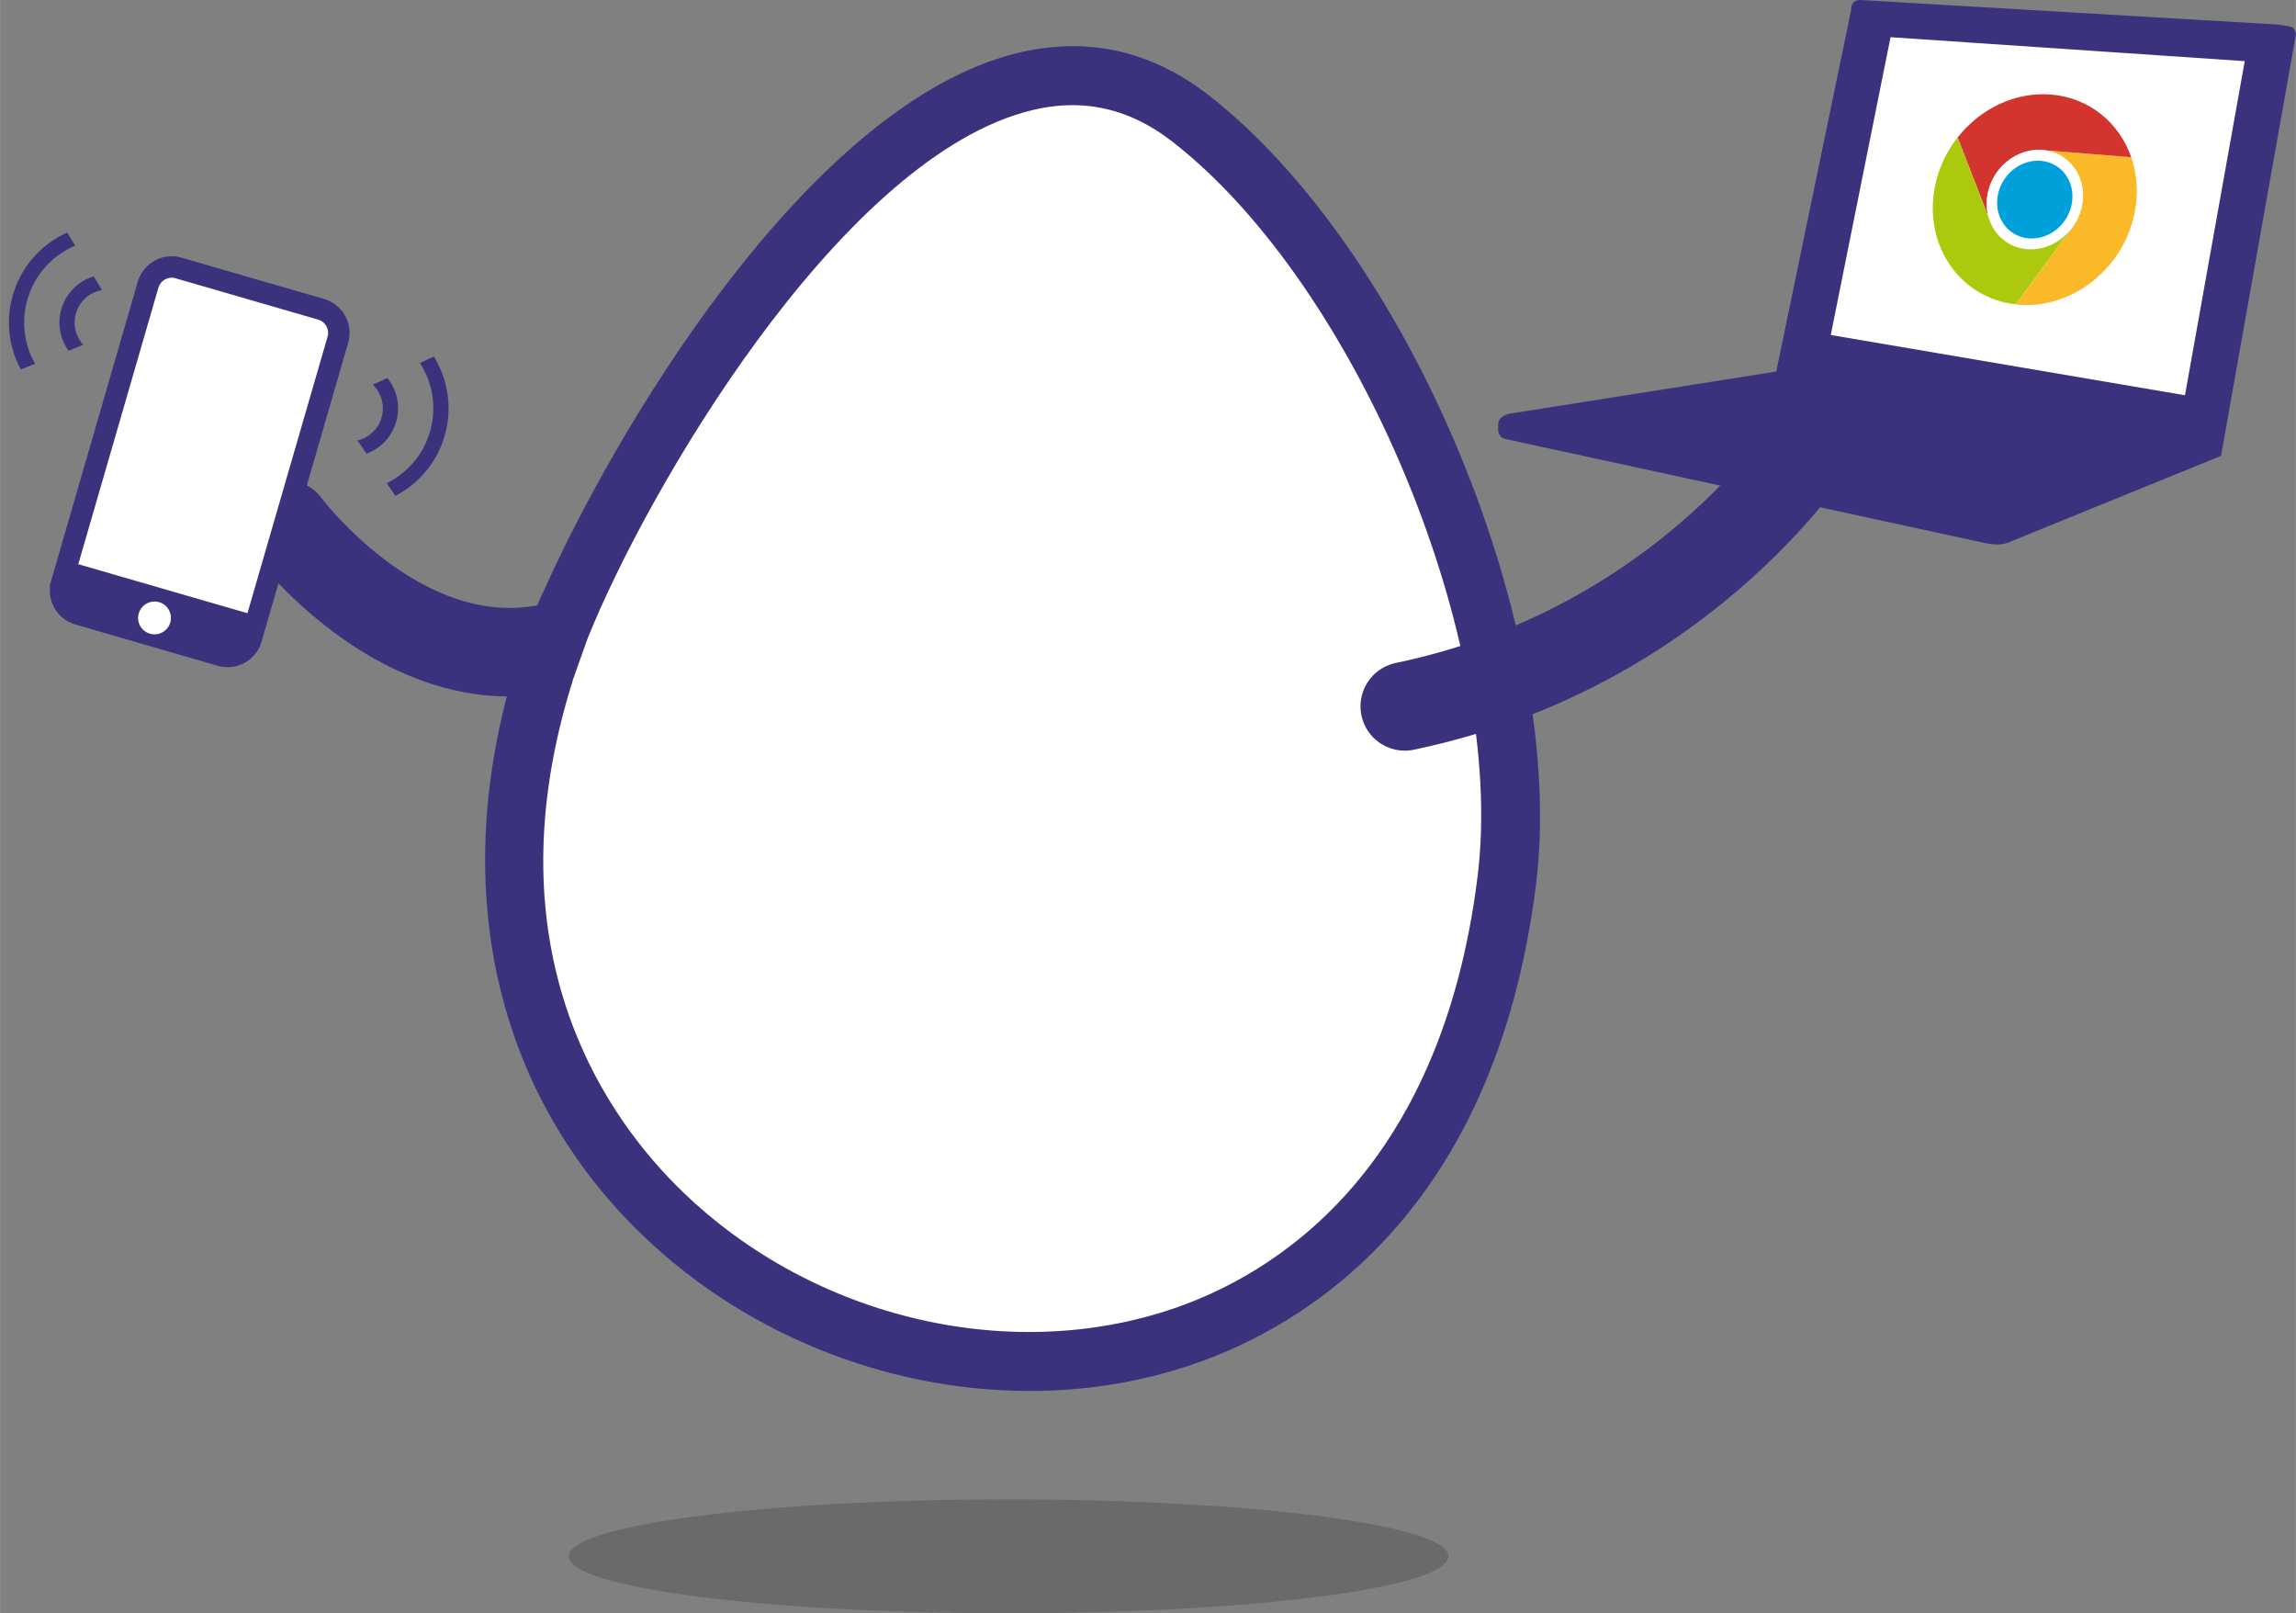
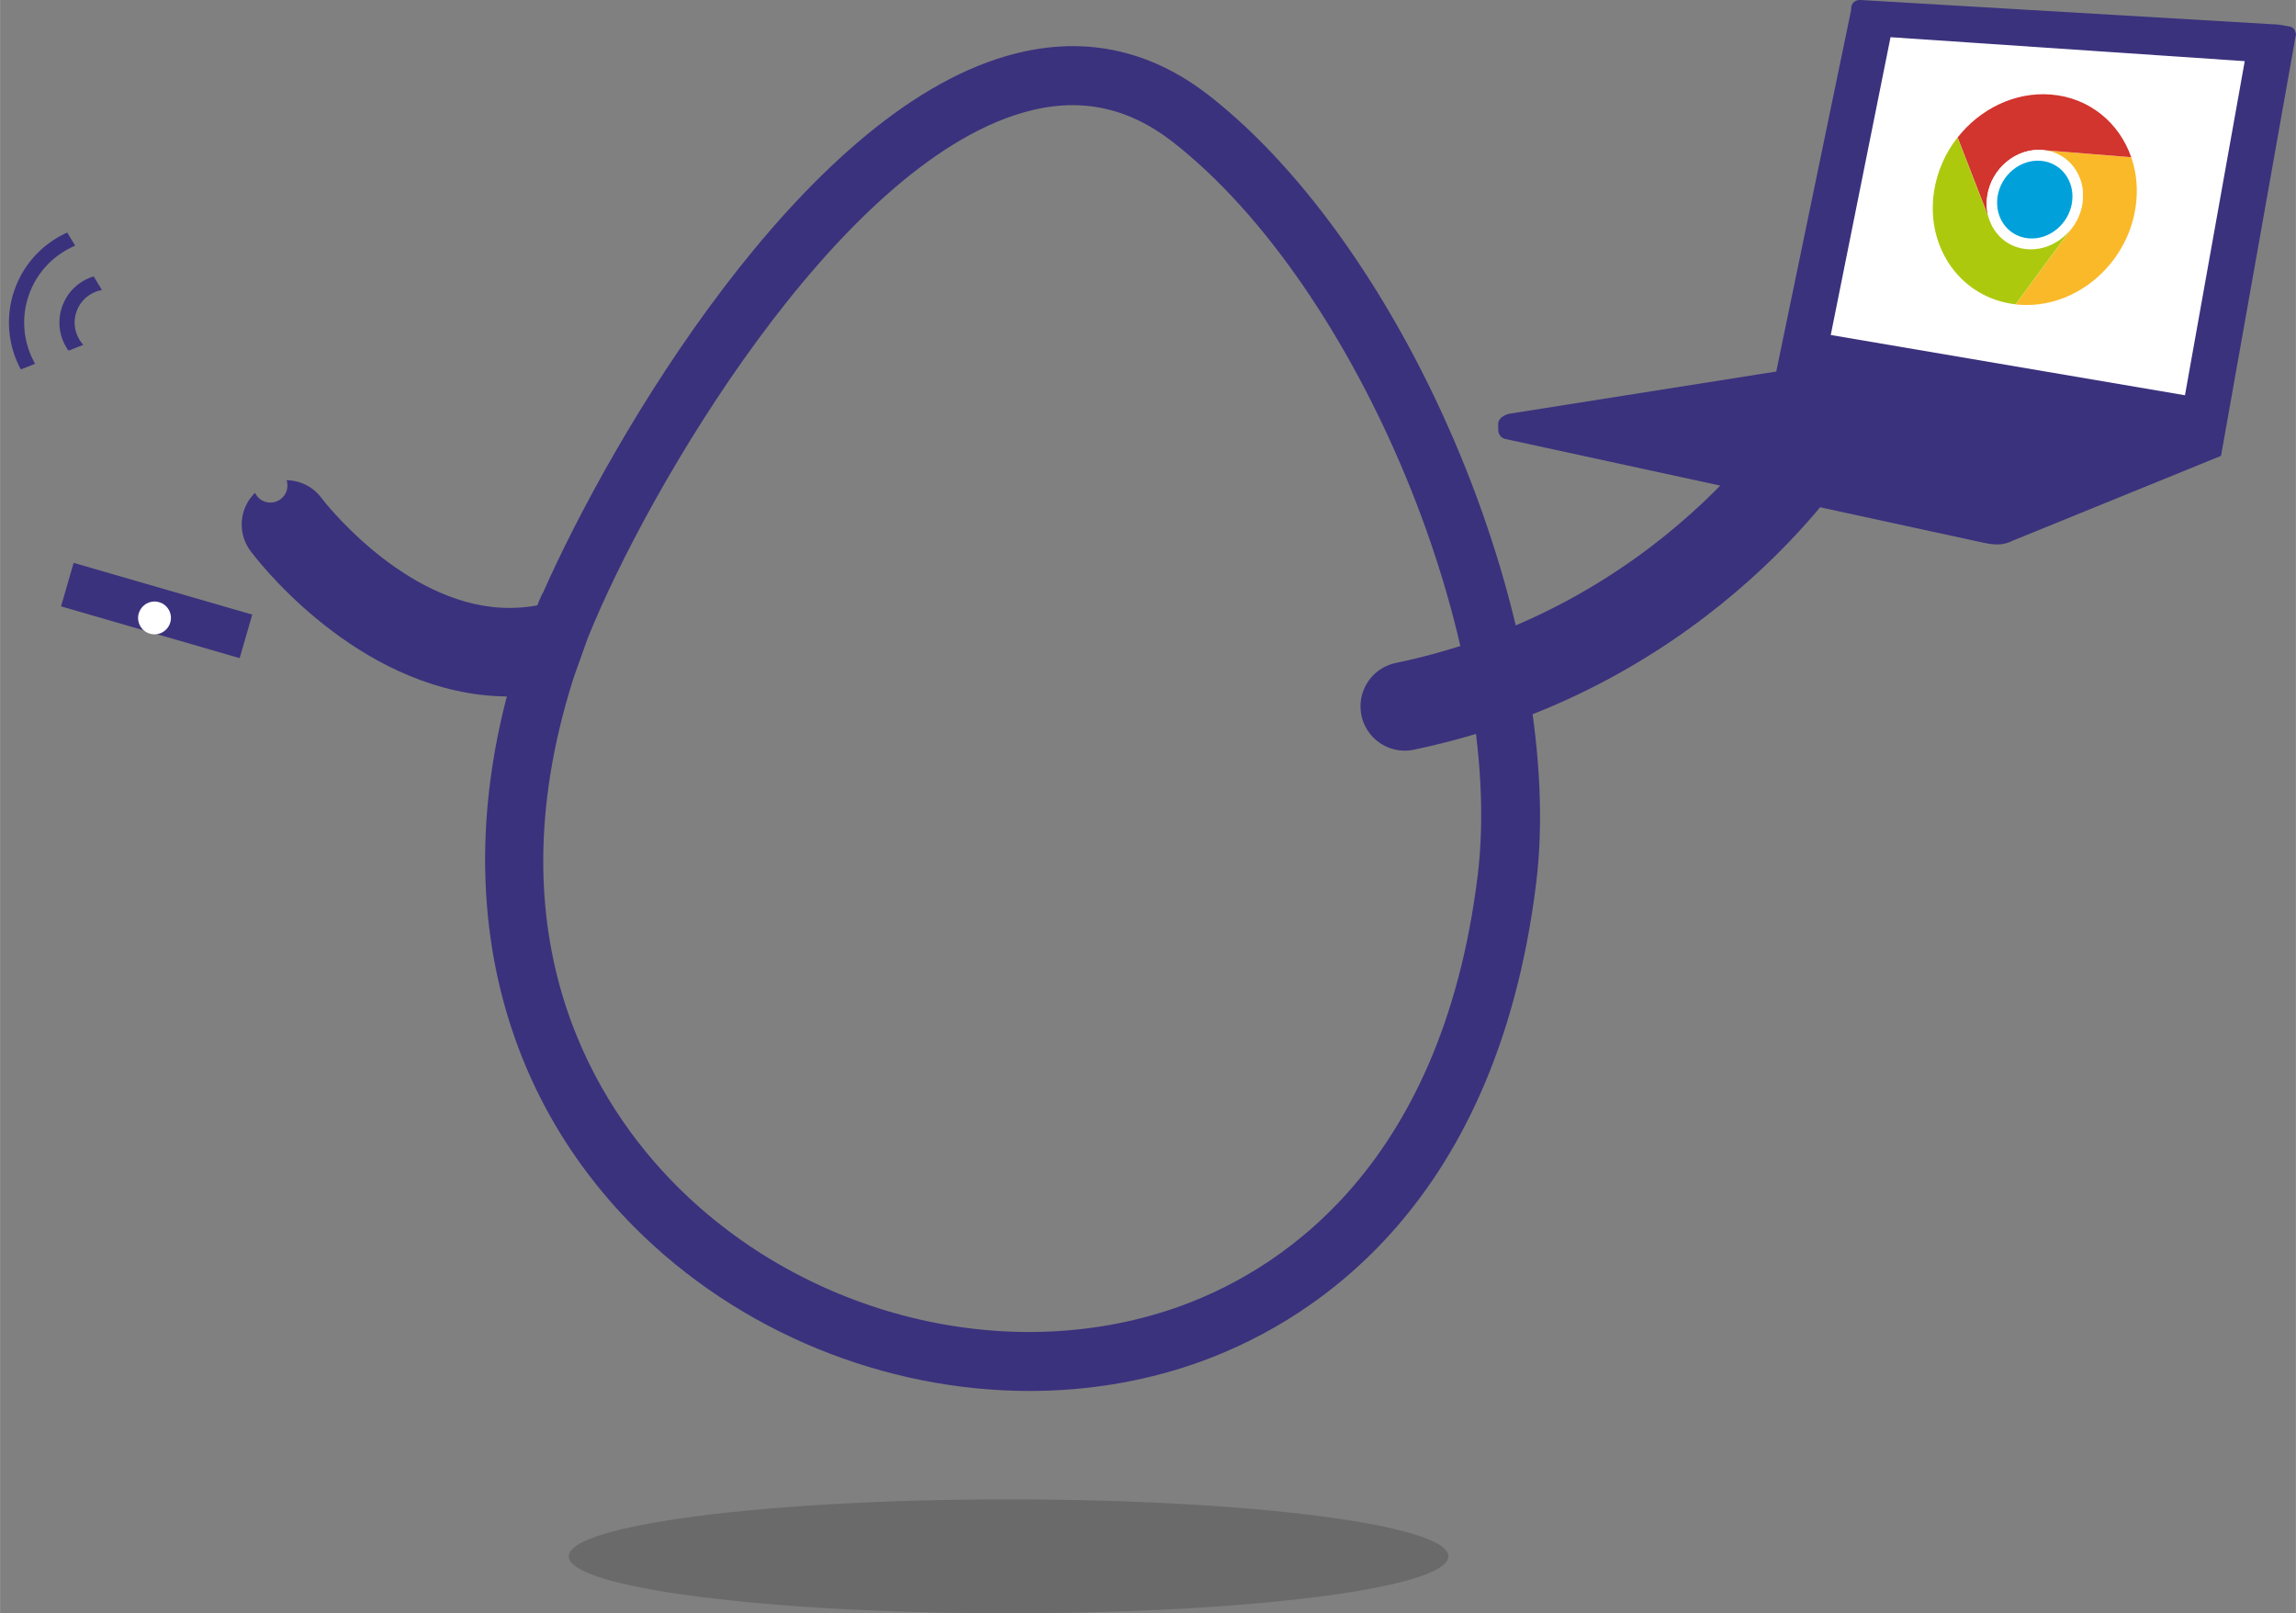
<svg xmlns="http://www.w3.org/2000/svg" width="437px" height="307px" viewBox="0 0 387.15 272">
  <rect x="0" y="0" width="387.15" height="272" fill="#808080" stroke="none" />
  <defs>
    <style>.uuid-34c3e799-891f-421d-9536-772e665ea660,.uuid-b0e29559-77cf-4c23-8657-e84c88ea388c,.uuid-05ed5143-ae8f-4b66-8d44-837495f1d91d{fill:none;}.uuid-f177bb25-1c71-494b-9516-52527387a285{fill:#fab928;}.uuid-f0802347-38cc-4b09-8b10-aa926e83128e,.uuid-3060801e-9002-4c36-a054-90a4c5a94d47{fill:#fff;}.uuid-7bc09817-9c3a-4278-b11a-66fd7269e90d{fill:#00a1db;}.uuid-40b9b6ea-e2c9-4534-93a3-3ac1840bc95a{fill:#adc90e;}.uuid-4576ca15-f32c-44e3-b4a3-a119c33877a3{fill:#d2342e;}.uuid-ffd6d8ee-ddee-40b6-bf9f-b525c9f00654{fill:#3a327d;}.uuid-ad3d6732-4252-495c-b568-a244276392b1{fill:#161615;mix-blend-mode:multiply;opacity:.2;}.uuid-b0e29559-77cf-4c23-8657-e84c88ea388c{stroke-width:2.57px;}.uuid-b0e29559-77cf-4c23-8657-e84c88ea388c,.uuid-3060801e-9002-4c36-a054-90a4c5a94d47{stroke-miterlimit:10;}.uuid-b0e29559-77cf-4c23-8657-e84c88ea388c,.uuid-3060801e-9002-4c36-a054-90a4c5a94d47,.uuid-05ed5143-ae8f-4b66-8d44-837495f1d91d{stroke:#3a327d;}.uuid-3060801e-9002-4c36-a054-90a4c5a94d47{stroke-width:3.62px;}.uuid-f7eadc26-bb2d-4200-b95a-f51582dc7e32{clip-path:url(#uuid-f9f30a9e-8572-41a9-96e3-9b1469d6b0d2);}.uuid-32a8e028-4595-4557-a1c8-2593b7062177{isolation:isolate;}.uuid-fc8cfdda-7369-4a33-afbf-5dbda81a0a3a{clip-path:url(#uuid-014c9e32-2738-462f-b052-c9b3cc700edd);}.uuid-05ed5143-ae8f-4b66-8d44-837495f1d91d{stroke-linecap:round;stroke-linejoin:round;stroke-width:14.94px;}</style>
    <clipPath id="uuid-f9f30a9e-8572-41a9-96e3-9b1469d6b0d2">
-       <polygon class="uuid-34c3e799-891f-421d-9536-772e665ea660" points="72.24 91.76 56 68.02 82.12 55.98 72.24 91.76" />
-     </clipPath>
+       </clipPath>
    <clipPath id="uuid-014c9e32-2738-462f-b052-c9b3cc700edd">
      <polygon class="uuid-34c3e799-891f-421d-9536-772e665ea660" points="-5.69 65.9 21.08 55.37 6.22 30.75 -5.69 65.9" />
    </clipPath>
  </defs>
  <g class="uuid-32a8e028-4595-4557-a1c8-2593b7062177">
    <g id="uuid-cd8057b8-7548-40fd-8101-88bcc755ad78">
      <polygon class="uuid-f0802347-38cc-4b09-8b10-aa926e83128e" points="303.81 59.56 315.03 2.82 381.67 7.43 372.43 72.1 303.81 59.56" />
      <path class="uuid-ad3d6732-4252-495c-b568-a244276392b1" d="m95.9,262.4c0,5.3,33.2,9.6,74.16,9.6,40.96,0,74.17-4.29,74.17-9.6,0-5.3-33.2-9.6-74.17-9.6-40.96,0-74.16,4.3-74.16,9.6Z" />
-       <path class="uuid-f0802347-38cc-4b09-8b10-aa926e83128e" d="m93.18,109.16c-43.29,123.64,143.97,176.44,160.92,39.16,5.03-40.79-20.72-102.85-53.22-128.25-43.08-33.68-96.6,58.36-107.7,89.1-7.4,21.11,7.66-21.21,0,0Z" />
      <path class="uuid-ffd6d8ee-ddee-40b6-bf9f-b525c9f00654" d="m173.61,234.52c-24.32,0-48.99-9.83-66.74-27.71-23.34-23.51-30.72-56.66-20.74-91.87.03-.5.14-1.04.33-1.61l.37-1.09c.33-.97.86-2.49,1.64-4.71,0,0,0,0,0-.01l.02-.05c.82-2.26,1.38-3.8,1.73-4.77v.32c.25-.68,1-2.61,1.35-3.12,11.64-26.32,43.46-80.48,78.21-90.48,12.38-3.57,23.87-1.3,34.15,6.73,16.15,12.62,31.54,34.62,42.22,60.37,10.68,25.75,15.38,52.14,12.88,72.41-6.88,55.7-39.22,74.72-57.88,81.1-8.85,3.03-18.18,4.49-27.56,4.49Zm-76.96-120.04c-14.15,44.68,4.59,72.53,17.29,85.31,21.96,22.12,55.72,30.48,84,20.81,16.46-5.63,45.01-22.58,51.22-72.9,4.84-39.19-20.12-99.32-51.35-123.72-7.73-6.04-15.99-7.68-25.27-5.01-31.57,9.09-63.47,63.75-73.47,88.69-.33.94-.71,2.02-1.1,3.09-.47,1.32-.94,2.64-1.33,3.73Z" />
      <path class="uuid-05ed5143-ae8f-4b66-8d44-837495f1d91d" d="m307.11,72.76s-21.84,36.24-70.23,46.33" />
      <path class="uuid-ffd6d8ee-ddee-40b6-bf9f-b525c9f00654" d="m89.55,117.26c1.68-5.63,3.42-11.26,5.85-16.56-4.14,1.58-8.31,2.12-12.6,1.61-16.07-1.93-28.47-18.16-28.59-18.33-1.44-1.95-3.65-2.99-5.9-3.02.05.16.1.33.12.5.22,1.58-.88,3.03-2.46,3.25-1.28.18-2.46-.52-2.98-1.62-2.63,2.56-3.03,6.73-.79,9.77.65.88,16.17,21.57,38.83,24.28,2.87.34,5.72.37,8.53.12Z" />
-       <path class="uuid-3060801e-9002-4c36-a054-90a4c5a94d47" d="m10.36,98.42c-.64,2.2.63,4.49,2.82,5.13l24.04,6.97c2.2.63,4.49-.63,5.13-2.83l14.61-50.41c.64-2.19-.63-4.49-2.82-5.13l-24.05-6.97c-2.19-.64-4.49.63-5.13,2.82l-14.61,50.41Z" />
      <rect class="uuid-ffd6d8ee-ddee-40b6-bf9f-b525c9f00654" x="22.58" y="87.25" width="7.64" height="31.36" transform="translate(-79.81 99.64) rotate(-73.84)" />
      <path class="uuid-f0802347-38cc-4b09-8b10-aa926e83128e" d="m23.38,103.41c-.42,1.47.42,3.01,1.89,3.43,1.47.43,3-.42,3.43-1.89.43-1.47-.42-3-1.88-3.42-1.47-.43-3,.42-3.43,1.88Z" />
      <g class="uuid-f7eadc26-bb2d-4200-b95a-f51582dc7e32">
        <path class="uuid-b0e29559-77cf-4c23-8657-e84c88ea388c" d="m63.07,54.04c8.17,2.25,12.97,10.73,10.72,18.89-2.25,8.17-10.73,12.98-18.89,10.73-8.17-2.25-12.98-10.73-10.72-18.9,2.25-8.16,10.73-12.98,18.89-10.72Z" />
-         <path class="uuid-34c3e799-891f-421d-9536-772e665ea660" d="m61.94,58.14c5.9,1.63,9.38,7.76,7.75,13.66-1.63,5.91-7.76,9.38-13.67,7.76-5.91-1.63-9.38-7.76-7.76-13.67,1.63-5.9,7.76-9.38,13.67-7.75Z" />
        <path class="uuid-b0e29559-77cf-4c23-8657-e84c88ea388c" d="m52.37,67.02c1.01-3.65,4.78-5.79,8.43-4.78,3.65,1.01,5.79,4.78,4.79,8.43-1.01,3.65-4.78,5.8-8.43,4.79-3.65-1.01-5.8-4.78-4.79-8.44Z" />
      </g>
      <g class="uuid-fc8cfdda-7369-4a33-afbf-5dbda81a0a3a">
        <path class="uuid-b0e29559-77cf-4c23-8657-e84c88ea388c" d="m23.07,39.83c-8.02-2.72-16.76,1.6-19.48,9.62-2.72,8.03,1.59,16.76,9.62,19.48,8.02,2.72,16.76-1.6,19.48-9.62,2.72-8.02-1.6-16.76-9.62-19.48Z" />
        <path class="uuid-34c3e799-891f-421d-9536-772e665ea660" d="m21.7,43.86c-5.8-1.97-12.12,1.16-14.09,6.96-1.97,5.8,1.16,12.12,6.96,14.09,5.8,1.96,12.12-1.16,14.09-6.96,1.96-5.8-1.16-12.12-6.96-14.08Z" />
        <path class="uuid-b0e29559-77cf-4c23-8657-e84c88ea388c" d="m24.64,56.58c1.22-3.59-.71-7.48-4.3-8.69-3.59-1.21-7.48.7-8.69,4.29-1.22,3.59.71,7.48,4.29,8.7,3.59,1.22,7.48-.71,8.7-4.29Z" />
      </g>
      <path class="uuid-ffd6d8ee-ddee-40b6-bf9f-b525c9f00654" d="m386.83,4.9c-.33-.4-.72-.43-.72-.43l-1.98-.33h0S313.9.01,313.9.01c0,0-.81-.13-1.33.38-.52.51-.42,1.28-.42,1.28l-12.63,60.97-45.11,7.13s-1.78.44-1.78,1.71v1.02s-.02,1.27,1.28,1.53l80.67,17.5c2.29.48,3.42.3,4.86-.39l35.08-14.28,12.63-71.05s-.03-.57-.32-.92Zm-18.39,61.74l-59.73-10.16,10.08-50.21,59.73,4.04-10.08,56.33Z" />
      <path class="uuid-f177bb25-1c71-494b-9516-52527387a285" d="m359.38,26.51c.9,2.59,1.19,5.49.72,8.52-1.5,9.78-10.32,17.1-19.7,16.34-.17-.01-.34-.03-.5-.05l9.21-12.52c.23-.28.44-.57.64-.87.7-1.07,1.19-2.3,1.39-3.62.71-4.61-2.3-8.65-6.73-9l14.98,1.21Z" />
      <path class="uuid-4576ca15-f32c-44e3-b4a3-a119c33877a3" d="m359.38,26.51l-14.98-1.21c-4.42-.36-8.59,3.09-9.29,7.71-.2,1.29-.1,2.55.23,3.68l-5.24-13.51c3.77-4.8,9.64-7.73,15.74-7.24,6.48.52,11.53,4.77,13.54,10.57Z" />
      <path class="uuid-f0802347-38cc-4b09-8b10-aa926e83128e" d="m351.13,34.3c-.2,1.32-.69,2.55-1.39,3.62l-.64.87c-1.78,2.15-4.47,3.44-7.27,3.22-2.73-.22-4.92-1.84-6.03-4.13h0s-.46-1.19-.46-1.19h0c-.34-1.14-.43-2.39-.23-3.69.71-4.61,4.87-8.07,9.29-7.71,4.42.36,7.44,4.39,6.73,9Zm-1.74-.14c.55-3.61-1.8-6.77-5.27-7.05s-6.72,2.42-7.28,6.03c-.55,3.61,1.8,6.77,5.27,7.05,3.46.28,6.72-2.42,7.28-6.03Z" />
      <path class="uuid-40b9b6ea-e2c9-4534-93a3-3ac1840bc95a" d="m349.1,38.79l-9.21,12.52c-9.1-1.02-15.23-9.43-13.76-19.04.52-3.42,1.94-6.53,3.96-9.1l5.24,13.51h0c.12.41.28.81.46,1.19h0c1.11,2.3,3.3,3.92,6.03,4.14,2.8.23,5.49-1.07,7.27-3.22Z" />
      <path class="uuid-7bc09817-9c3a-4278-b11a-66fd7269e90d" d="m344.12,27.11c3.46.28,5.82,3.44,5.27,7.05-.55,3.61-3.81,6.31-7.28,6.03-3.47-.28-5.82-3.44-5.27-7.05.55-3.61,3.81-6.31,7.28-6.03Z" />
    </g>
  </g>
</svg>